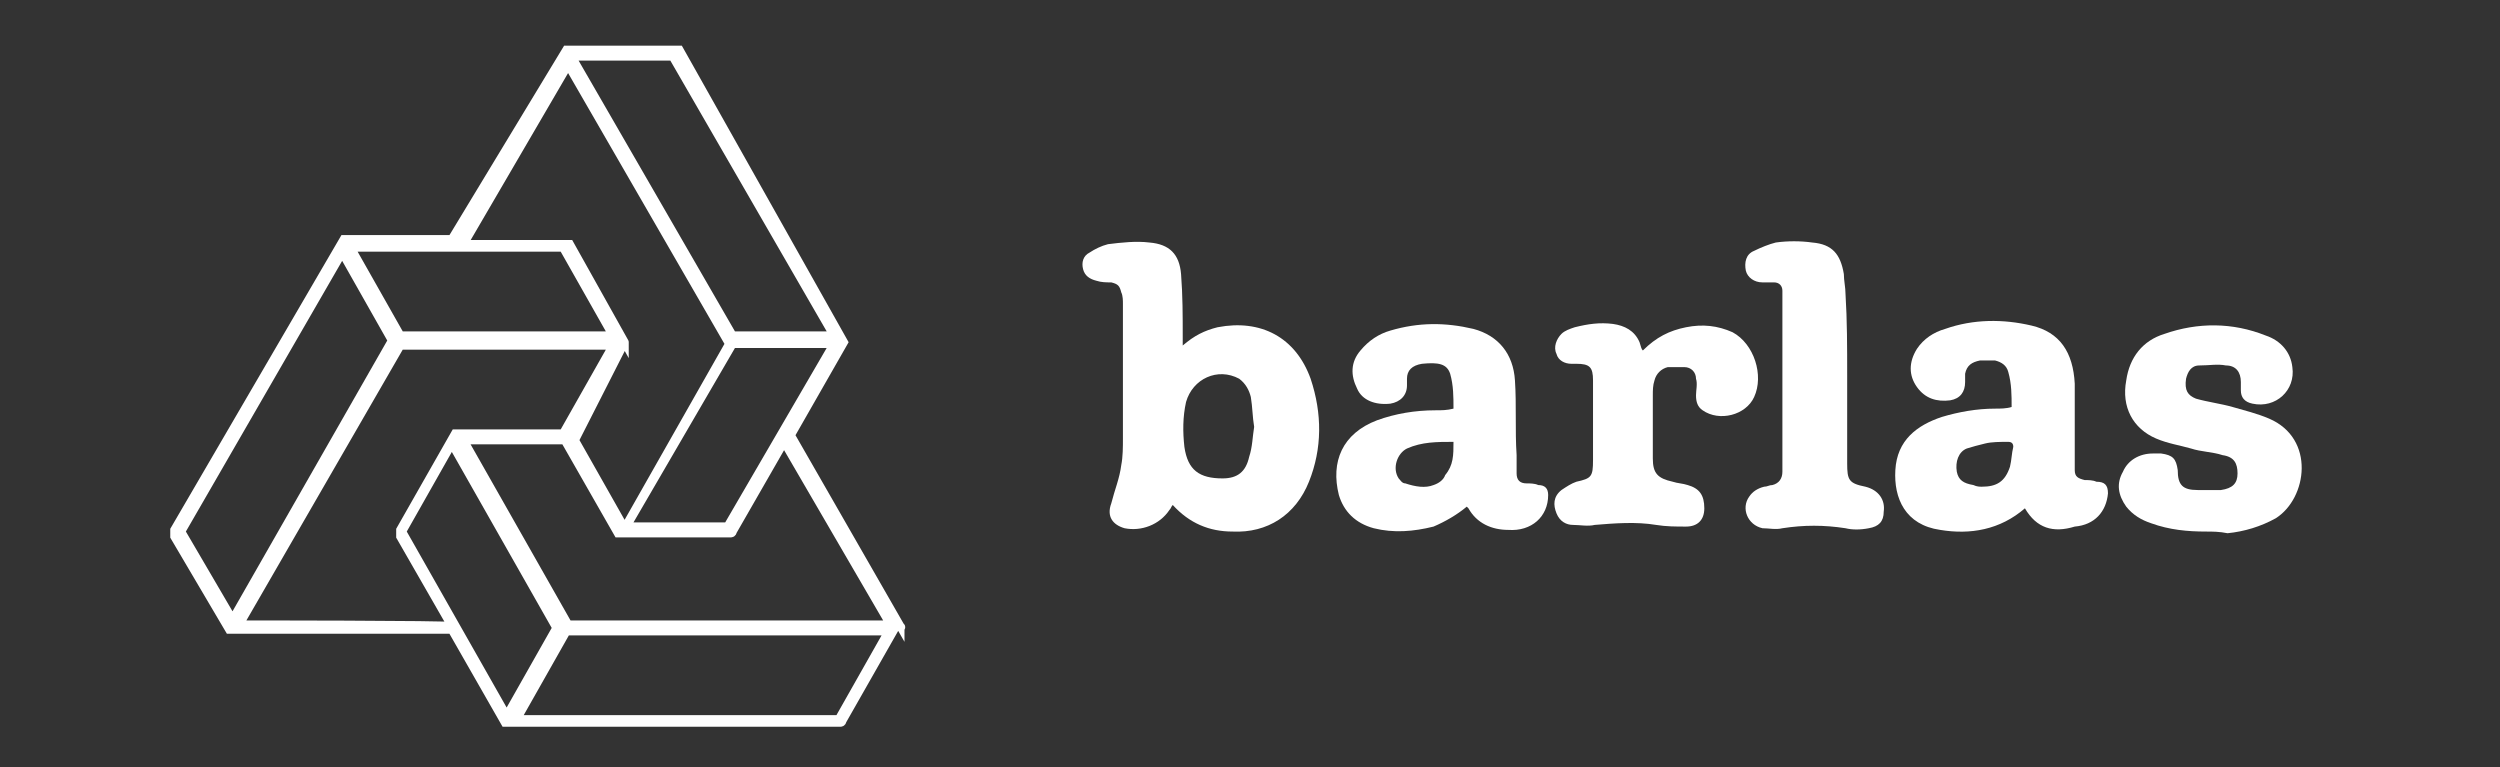
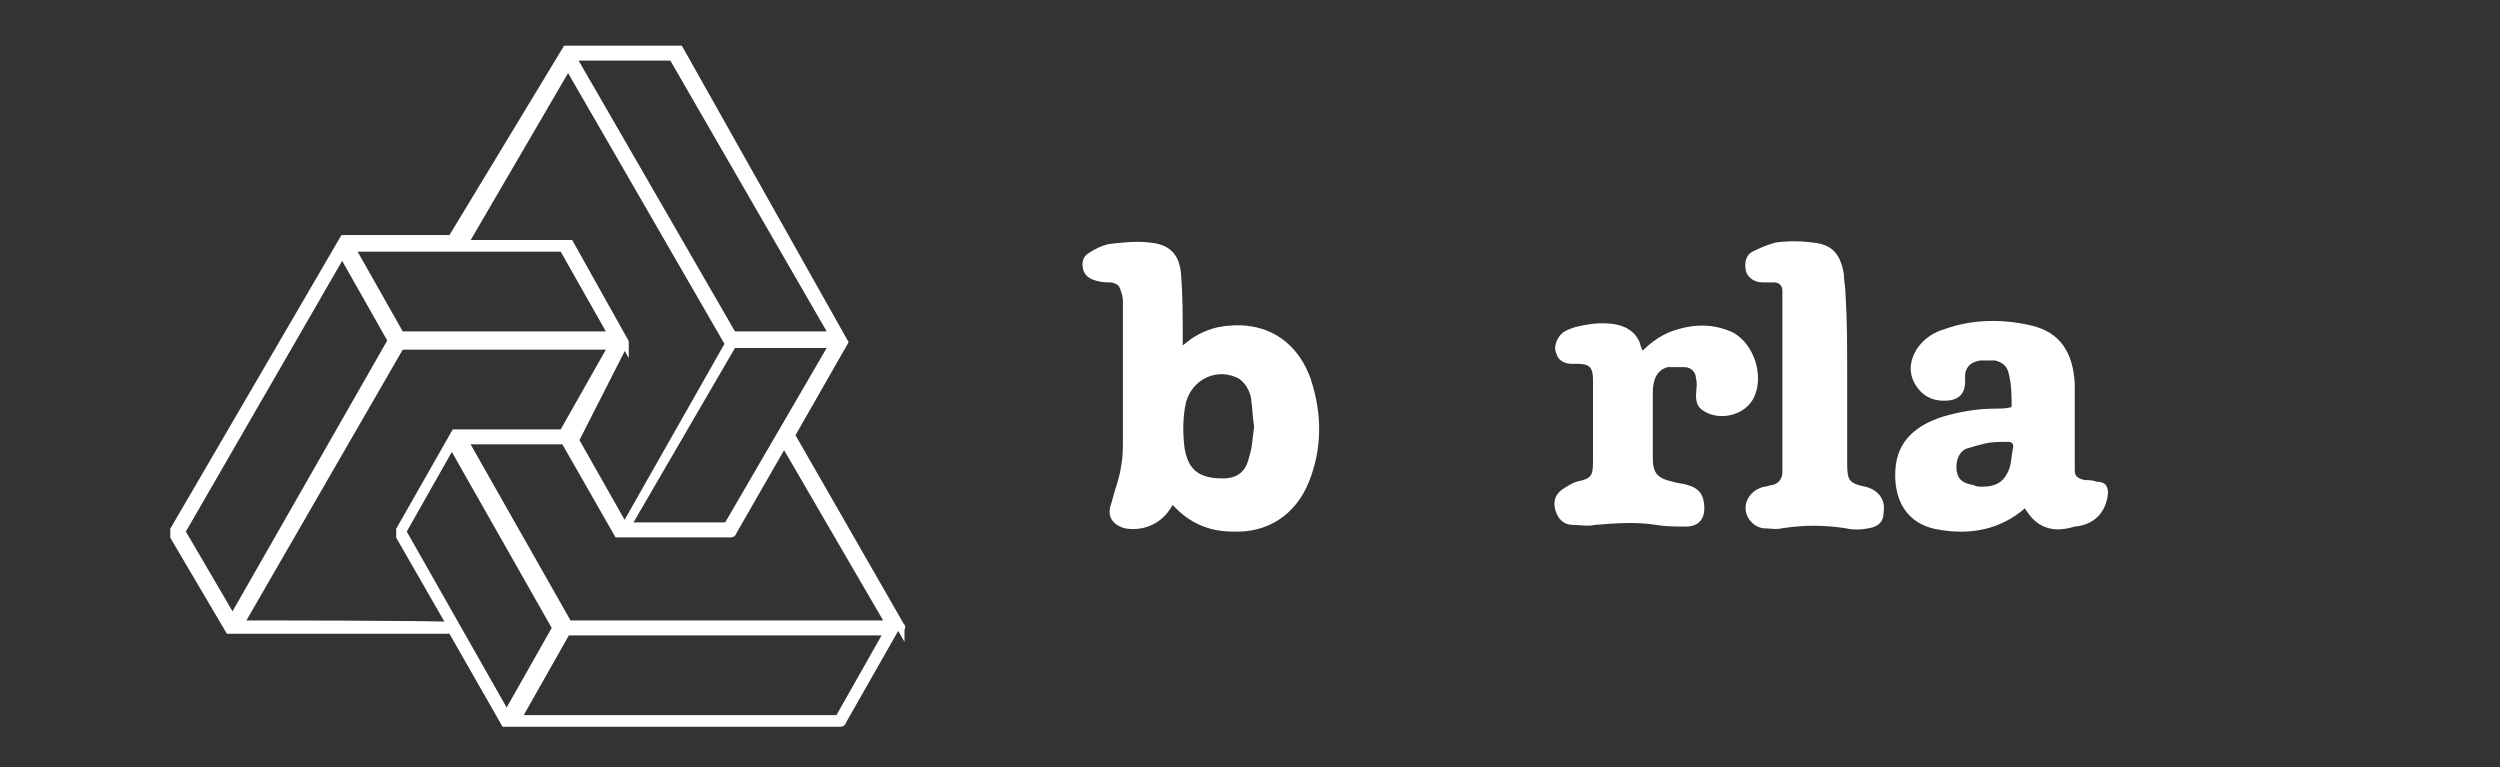
<svg xmlns="http://www.w3.org/2000/svg" version="1.1" id="Layer_1" x="0px" y="0px" viewBox="0 0 150.5 46.2" style="enable-background:new 0 0 150.5 46.2;" xml:space="preserve">
  <rect x="0" y="0" width="150.5" height="46.2" fill="#333333" stroke="none" />
  <style type="text/css">
	.st0{fill:#FFFFFF;stroke:#FFFFFF;stroke-width:0.5;stroke-miterlimit:10;}
	.st1{fill:#FFFFFF;}
</style>
  <g>
    <path class="st0" d="M54.2,37.7L54.2,37.7L54.2,37.7C54.2,37.6,54.2,37.6,54.2,37.7L54.2,37.7l-6.6-11.5l3.2-5.6l0,0l0,0l0,0l0,0   l0,0l0,0l0,0l0,0l0,0l0,0L40.9,3l0,0l0,0l0,0l0,0c0,0,0,0-0.1,0l0,0h-6.7l0,0l0,0l0,0l0,0l0,0l0,0l0,0l0,0l0,0l0,0l-6.9,11.4h-6.5   l0,0l0,0l0,0l0,0l0,0l0,0l0,0l0,0l0,0l0,0L10.5,31.9l0,0c0,0,0,0,0,0.1c0,0,0,0,0,0.1c0,0,0,0,0,0.1c0,0,0,0,0,0.1l0,0l3.3,5.6l0,0   l0,0l0,0l0,0l0,0l0,0h0.1l0,0l0,0l0,0h13.3l3.2,5.6l0,0l0,0l0,0l0,0l0,0l0,0h0.1l0,0l0,0l0,0h20h0.1l0,0c0,0,0.1,0,0.1-0.1l0,0   l3.3-5.8l0,0l0,0C54.2,37.8,54.2,37.8,54.2,37.7C54.2,37.8,54.2,37.8,54.2,37.7C54.2,37.8,54.3,37.8,54.2,37.7   C54.3,37.8,54.2,37.7,54.2,37.7z M50.5,43.3H31.1l3-5.3h19.4L50.5,43.3z M24.2,32l3-5.3l6.3,11.1l-3,5.3L24.2,32z M53.6,37.6H34.2   l-6.3-11.1h6.1l3.2,5.6l0,0l0,0l0,0l0,0l0,0l0,0h0.1l0,0l0,0l0,0h6.7H44l0,0c0,0,0.1,0,0.1-0.1l0,0l3.1-5.4L53.6,37.6z M10.9,32   l9.7-16.8l3,5.3L14,37.3L10.9,32z M24.1,20.2l-3-5.3h6.3h6.5l3,5.3H24.1z M37.6,20.6L37.6,20.6L37.6,20.6L37.6,20.6   C37.6,20.5,37.6,20.5,37.6,20.6L37.6,20.6L37.6,20.6L37.6,20.6L37.6,20.6L37.6,20.6L37.6,20.6l-3.3-5.9l0,0l0,0l0,0l0,0   c0,0,0,0-0.1,0l0,0h-6.3l6.3-10.8l9.7,16.8l-6.3,11.1l-3-5.3L37.6,20.6z M40.5,3.4l9.7,16.8h-6.1L34.4,3.4H40.5z M43.8,31.7h-6.1   l6.4-11h6.1L43.8,31.7z M14.4,37.6l9.7-16.8h12.8l-3,5.3h-6.5l0,0l0,0l0,0l0,0l0,0l0,0l0,0l0,0l0,0l0,0l-3.3,5.8l0,0c0,0,0,0,0,0.1   c0,0,0,0,0,0.1c0,0,0,0,0,0.1c0,0,0,0,0,0.1l0,0l3.1,5.4C27.2,37.6,14.4,37.6,14.4,37.6z" />
  </g>
  <g>
    <path class="st1" d="M71.2,20.8c0.7-0.6,1.3-0.9,2.1-1.1c2.6-0.5,4.7,0.6,5.6,3.1c0.7,2.1,0.7,4.2-0.1,6.2c-0.8,2-2.5,3.1-4.6,3   c-1.4,0-2.6-0.5-3.6-1.6c-0.1,0.1-0.1,0.2-0.2,0.3c-0.6,0.9-1.7,1.3-2.7,1.1c-0.7-0.2-1.1-0.7-0.8-1.5c0.2-0.8,0.5-1.5,0.6-2.3   c0.1-0.5,0.1-1.1,0.1-1.6c0-2.7,0-5.4,0-8.1c0-0.2,0-0.5-0.1-0.7c-0.1-0.4-0.2-0.5-0.6-0.6c-0.3,0-0.6,0-0.9-0.1   c-0.4-0.1-0.7-0.3-0.8-0.7c-0.1-0.4,0-0.8,0.4-1c0.3-0.2,0.7-0.4,1.1-0.5c0.8-0.1,1.7-0.2,2.5-0.1c1.2,0.1,1.8,0.7,1.9,1.9   c0.1,1.3,0.1,2.5,0.1,3.8C71.2,20.4,71.2,20.5,71.2,20.8z M75.5,25.7c-0.1-0.6-0.1-1.2-0.2-1.8c-0.1-0.4-0.3-0.8-0.7-1.1   c-1.3-0.7-2.8,0-3.2,1.4c-0.2,0.9-0.2,1.8-0.1,2.7c0.2,1.4,0.9,1.9,2.3,1.9c0.9,0,1.4-0.4,1.6-1.3C75.4,26.9,75.4,26.3,75.5,25.7z" />
-     <path class="st1" d="M87.5,24.6c0-0.7,0-1.4-0.2-2.1c-0.2-0.6-0.7-0.7-1.7-0.6c-0.6,0.1-0.9,0.4-0.9,0.9c0,0.1,0,0.3,0,0.4   c0,0.6-0.4,1-1,1.1c-0.9,0.1-1.7-0.2-2-0.9c-0.4-0.8-0.4-1.6,0.2-2.3c0.5-0.6,1.1-1,1.8-1.2c1.7-0.5,3.3-0.5,5-0.1   c1.5,0.4,2.4,1.5,2.5,3.1c0.1,1.5,0,3,0.1,4.5c0,0.4,0,0.7,0,1.1c0,0.4,0.2,0.6,0.6,0.6c0.2,0,0.5,0,0.7,0.1c0.4,0,0.6,0.2,0.6,0.6   c0,1.3-1,2.2-2.4,2.1c-1,0-1.9-0.4-2.4-1.3c0,0,0,0-0.1-0.1c-0.6,0.5-1.3,0.9-2,1.2c-1.2,0.3-2.4,0.4-3.6,0.1c-1.1-0.3-1.8-1-2.1-2   c-0.5-2,0.2-3.7,2.3-4.5c1.1-0.4,2.3-0.6,3.5-0.6C86.8,24.7,87.1,24.7,87.5,24.6z M87.5,26.6c-1,0-1.9,0-2.8,0.4   c-0.6,0.3-0.9,1.2-0.5,1.8c0.1,0.1,0.2,0.3,0.4,0.3c0.6,0.2,1.2,0.3,1.7,0.1c0.3-0.1,0.6-0.3,0.7-0.6C87.5,28,87.5,27.4,87.5,26.6z   " />
    <path class="st1" d="M121.9,30.6c-1.5,1.3-3.3,1.6-5.1,1.3c-2.1-0.3-2.8-1.9-2.7-3.6c0.1-1.8,1.3-2.7,2.8-3.2   c1-0.3,2.1-0.5,3.2-0.5c0.3,0,0.7,0,1-0.1c0-0.7,0-1.4-0.2-2.1c-0.1-0.4-0.4-0.6-0.8-0.7c-0.3,0-0.6,0-0.9,0   c-0.5,0.1-0.8,0.3-0.9,0.8c0,0.2,0,0.3,0,0.5c0,0.6-0.3,1-0.9,1.1c-0.8,0.1-1.5-0.1-2-0.8c-0.5-0.7-0.5-1.5,0-2.3   c0.4-0.6,1-1,1.7-1.2c1.7-0.6,3.5-0.6,5.2-0.2c1.7,0.4,2.5,1.6,2.6,3.5c0,1.4,0,2.9,0,4.3c0,0.3,0,0.6,0,0.9c0,0.4,0.2,0.5,0.6,0.6   c0.2,0,0.5,0,0.7,0.1c0.5,0,0.7,0.2,0.7,0.7c-0.1,1.1-0.8,1.9-2,2C123.6,32.1,122.6,31.8,121.9,30.6C122,30.6,122,30.6,121.9,30.6z    M119.3,29.3c0.9,0,1.4-0.3,1.7-1.2c0.1-0.4,0.1-0.8,0.2-1.2c0-0.2-0.1-0.3-0.3-0.3c-0.5,0-1,0-1.4,0.1c-0.4,0.1-0.8,0.2-1.1,0.3   c-0.5,0.2-0.7,0.8-0.6,1.4c0.1,0.5,0.4,0.7,1,0.8C119,29.3,119.2,29.3,119.3,29.3z" />
-     <path class="st1" d="M132.8,32c-1.1,0-2.2-0.1-3.3-0.5c-0.6-0.2-1.1-0.5-1.5-1c-0.5-0.7-0.6-1.4-0.2-2.1c0.3-0.7,1-1.1,1.8-1.1   c0.2,0,0.3,0,0.5,0c0.7,0.1,0.9,0.3,1,1c0,0.9,0.3,1.2,1.2,1.2c0.5,0,0.9,0,1.4,0c0.7-0.1,1-0.4,1-1c0-0.6-0.2-1-0.9-1.1   c-0.6-0.2-1.3-0.2-1.9-0.4c-0.7-0.2-1.4-0.3-2.1-0.6c-1.4-0.6-2.1-1.9-1.8-3.5c0.2-1.4,1-2.4,2.3-2.8c2-0.7,4.1-0.7,6.1,0.1   c0.9,0.3,1.5,1,1.6,1.9c0.2,1.4-1,2.5-2.4,2.2c-0.5-0.1-0.7-0.4-0.7-0.8c0-0.2,0-0.3,0-0.5c0-0.6-0.3-1-0.9-1c-0.5-0.1-1,0-1.6,0   c-0.5,0-0.7,0.4-0.8,0.8c-0.1,0.7,0.1,1,0.6,1.2c0.7,0.2,1.5,0.3,2.2,0.5c0.7,0.2,1.5,0.4,2.2,0.7c2.8,1.2,2.3,4.8,0.4,6   c-0.9,0.5-1.9,0.8-2.9,0.9C133.6,32,133.2,32,132.8,32z" />
    <path class="st1" d="M98.9,21.1c0.8-0.8,1.6-1.2,2.6-1.4c1-0.2,1.9-0.1,2.8,0.3c1.3,0.7,1.9,2.6,1.3,3.9c-0.5,1.1-2.1,1.5-3.1,0.8   c-0.3-0.2-0.4-0.5-0.4-0.9c0-0.3,0.1-0.7,0-1c0-0.4-0.3-0.7-0.7-0.7c-0.3,0-0.7,0-1,0c-0.4,0.1-0.7,0.4-0.8,0.8   c-0.1,0.3-0.1,0.6-0.1,0.9c0,1.3,0,2.6,0,3.8c0,0.9,0.3,1.2,1.2,1.4c0.3,0.1,0.6,0.1,0.9,0.2c0.7,0.2,1,0.6,1,1.4   c0,0.7-0.4,1.1-1.1,1.1c-0.6,0-1.2,0-1.8-0.1c-1.2-0.2-2.5-0.1-3.7,0c-0.4,0.1-0.9,0-1.3,0c-0.4,0-0.8-0.2-1-0.7   c-0.2-0.5-0.2-1,0.3-1.4c0.3-0.2,0.6-0.4,0.9-0.5c0.9-0.2,1-0.3,1-1.3c0-1.6,0-3.1,0-4.7c0,0,0-0.1,0-0.1c0-0.8-0.2-1-1-1   c-0.1,0-0.2,0-0.3,0c-0.4,0-0.8-0.2-0.9-0.6c-0.2-0.4,0-0.9,0.3-1.2c0.2-0.2,0.5-0.3,0.8-0.4c0.8-0.2,1.5-0.3,2.3-0.2   c0.7,0.1,1.3,0.4,1.6,1.1C98.8,20.9,98.8,21,98.9,21.1z" />
    <path class="st1" d="M111.2,22.6c0,1.5,0,3,0,4.6c0,0.2,0,0.5,0,0.7c0,1,0.1,1.2,1.1,1.4c0.8,0.2,1.2,0.8,1.1,1.5   c0,0.6-0.3,0.9-0.9,1c-0.5,0.1-1,0.1-1.4,0c-1.3-0.2-2.5-0.2-3.8,0c-0.4,0.1-0.8,0-1.2,0c-0.9-0.2-1.3-1.2-0.8-1.9   c0.2-0.3,0.5-0.5,0.9-0.6c0.2,0,0.3-0.1,0.5-0.1c0.4-0.1,0.6-0.4,0.6-0.8c0-0.3,0-0.5,0-0.8c0-3.1,0-6.2,0-9.3c0-0.3,0-0.5,0-0.8   c0-0.3-0.2-0.5-0.5-0.5c-0.2,0-0.4,0-0.7,0c-0.5,0-0.9-0.3-1-0.7c-0.1-0.5,0-1,0.5-1.2c0.4-0.2,0.9-0.4,1.3-0.5   c0.7-0.1,1.5-0.1,2.2,0c1.2,0.1,1.7,0.7,1.9,1.9c0,0.4,0.1,0.8,0.1,1.2C111.2,19.3,111.2,20.9,111.2,22.6   C111.2,22.6,111.2,22.6,111.2,22.6z" />
  </g>
</svg>